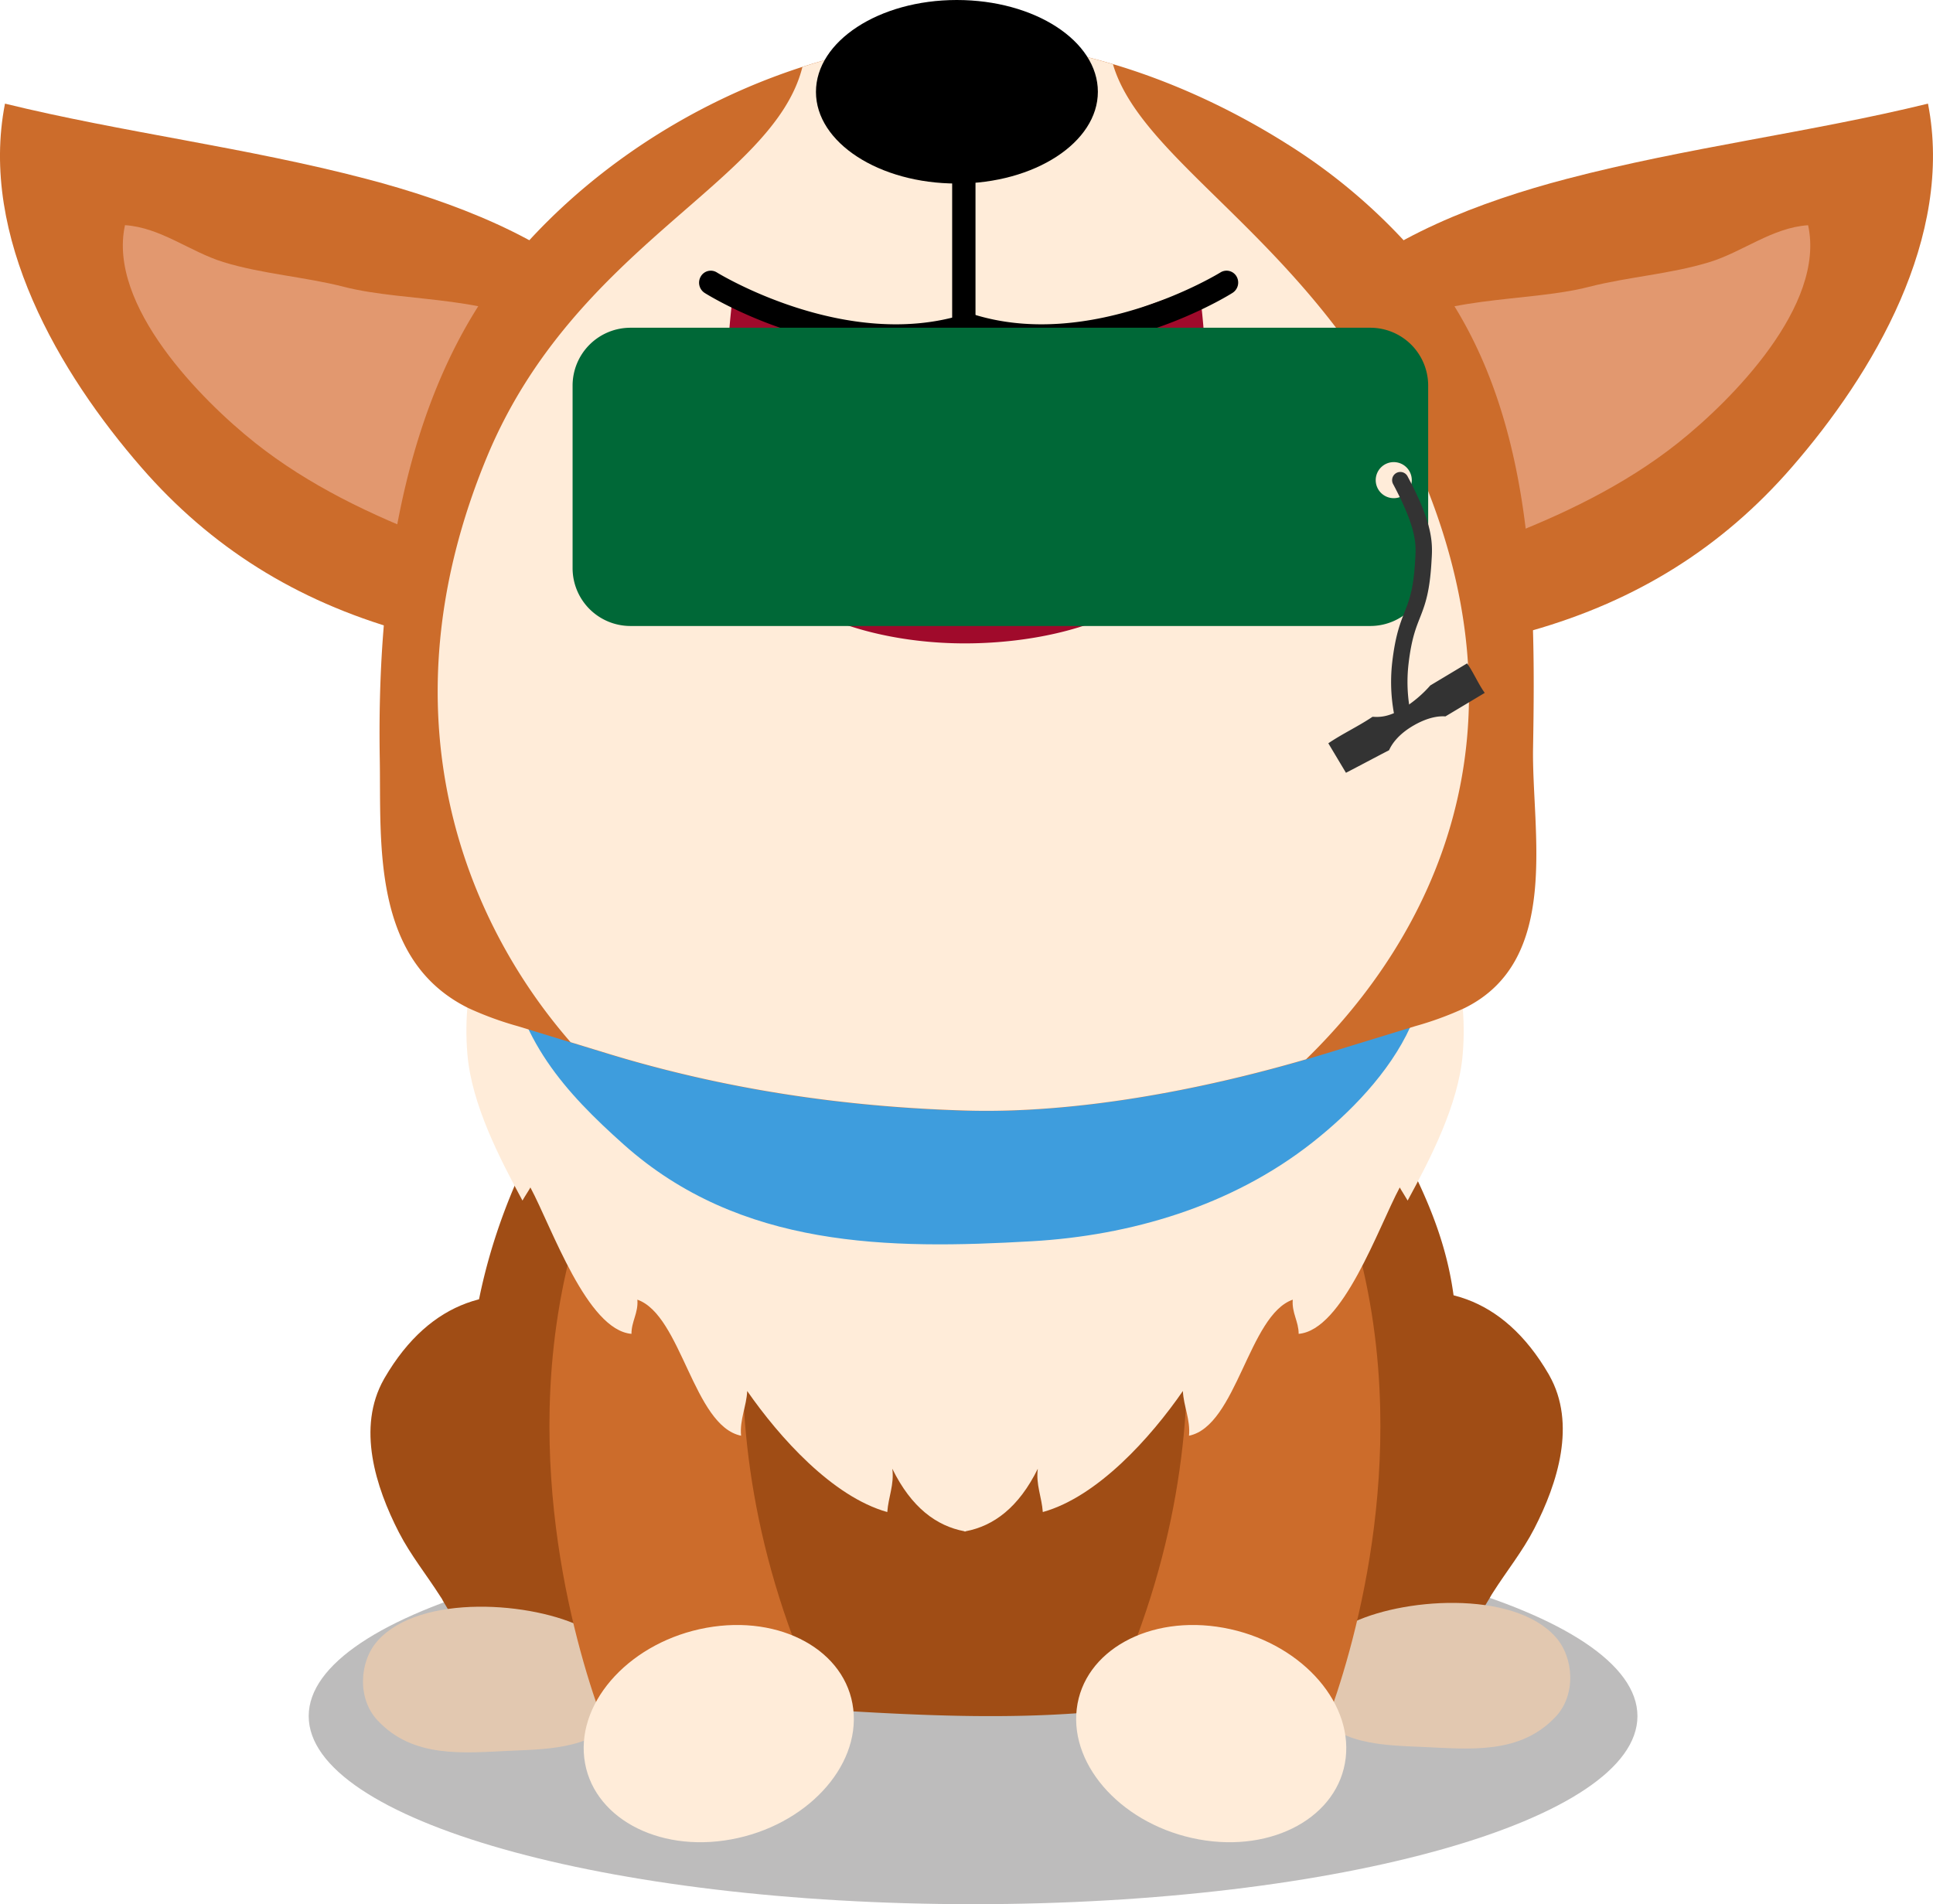
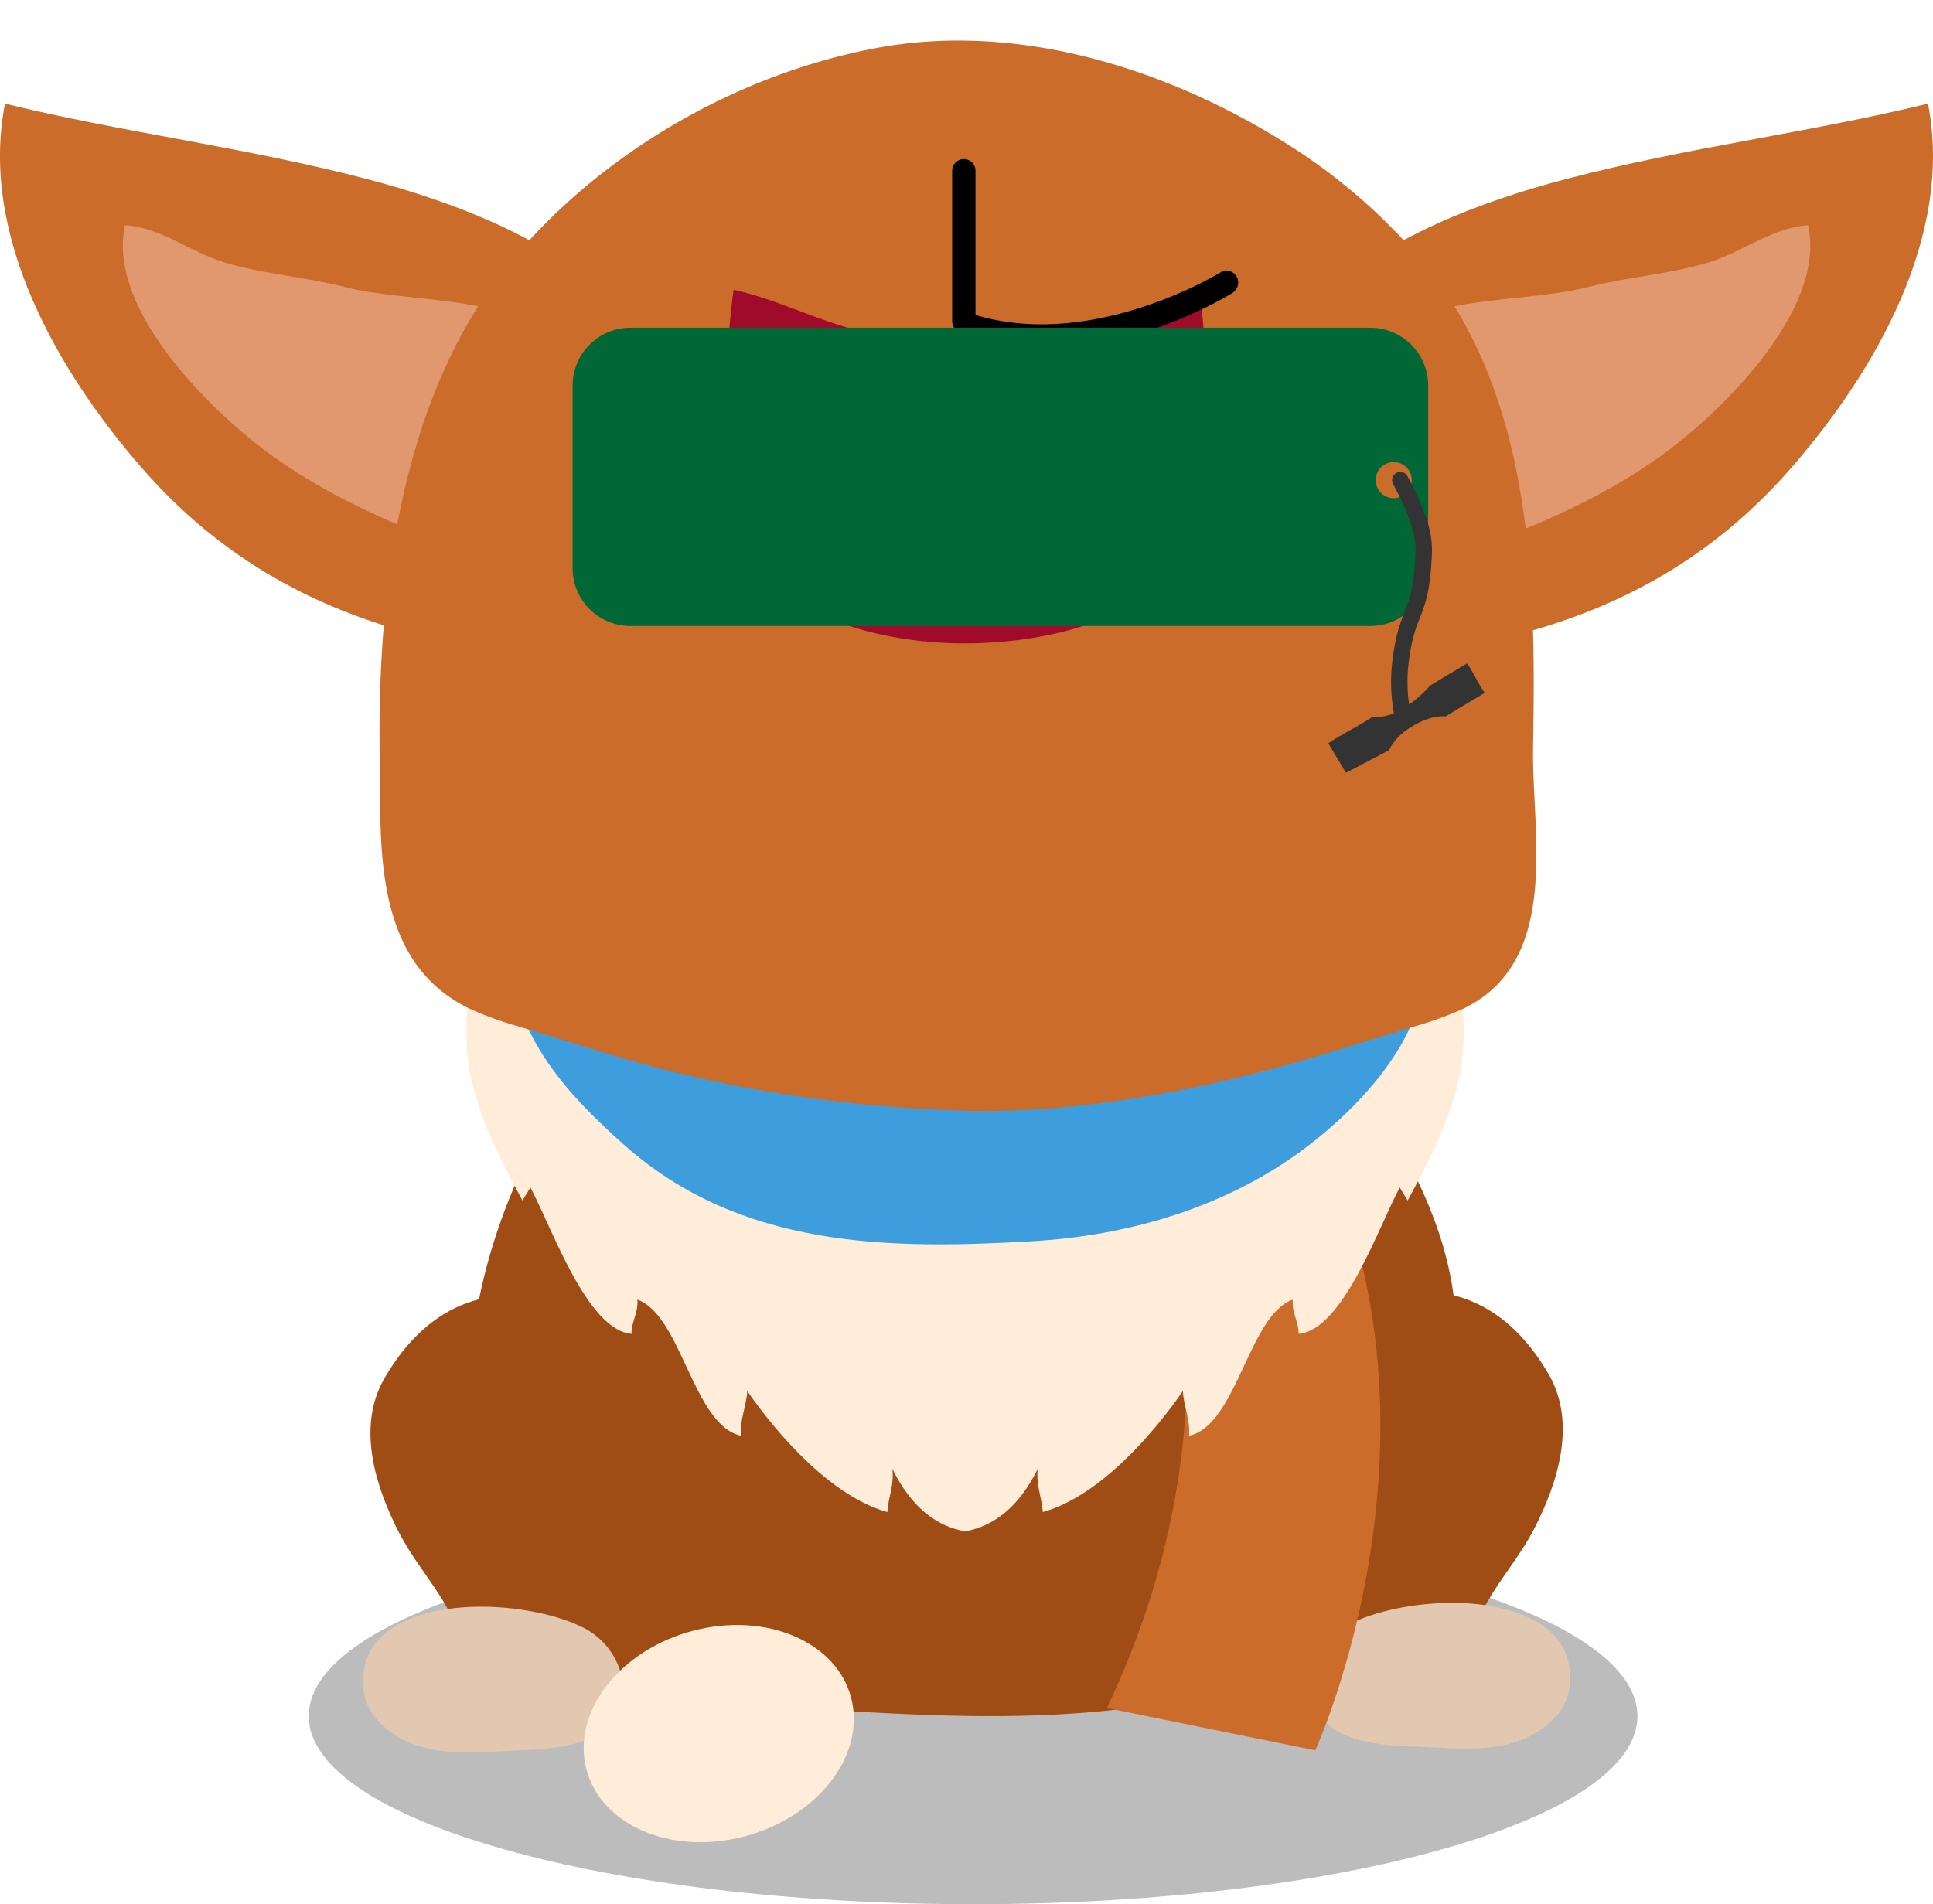
<svg xmlns="http://www.w3.org/2000/svg" viewBox="0 0 589.67 581">
  <defs>
    <style>.cls-1{fill:#231f20;opacity:0.3;}.cls-2{fill:#a04d15;}.cls-3{fill:#e2c8b0;}.cls-4{fill:#cc6c2b;}.cls-5{fill:#ffecd9;}.cls-6{fill:#3e9ddd;}.cls-7{fill:#e2986f;}.cls-8{fill:#a00a2b;}.cls-9{fill:#006837;}.cls-10{fill:none;stroke:#333;stroke-linecap:round;stroke-miterlimit:10;stroke-width:5px;}.cls-11{fill:#333;}</style>
  </defs>
  <g id="Ebene_1" data-name="Ebene 1">
    <path class="cls-1" d="M100.5,527.62c0,31.69,90.73,57.38,202.66,57.38s202.68-25.69,202.68-57.38-90.73-57.4-202.68-57.4S100.5,495.91,100.5,527.62Z" transform="translate(-6.33 -4)" />
    <path class="cls-2" d="M436,358.53c-3.53-6.94-5.72-14.5-9.13-21.35-6.72-13.5-17.78-22.43-27.64-33.52-7-7.88-11.52-18.42-22.05-22.74-23.84-9.78-51.91-3.49-76.51-3.54-34.54-.07-87.14,6-110.86,41.23-17.15,25.5-32,52.24-38,85.19a87.13,87.13,0,0,0-1.25,14.36c-.35,28.2,10.31,63.22,23.23,84.67,17.79,29.49,42.46,20.24,69.52,21.91,40.5,2.5,80.5,5.61,120-1.49,17.1-3.08,27.76-2.59,44.68-9.34,24.7-9.83,39.58-51,42.06-81.42.12-1.44.21-2.82.3-4.2C452.16,401,448.7,383.56,436,358.53Z" transform="translate(-6.33 -4)" />
    <path class="cls-2" d="M461.76,489.92c4.16-6.56,9-12.51,12.61-19.52,7.15-13.9,12.89-32,4.61-46.7-.08-.13-.13-.26-.2-.37-28.25-48.63-81-19.05-109,20.71-5.4,7.65-8.32,17.26-9,27-1,13.81,2.5,27.94,10.1,37.22,7.26,8.86,21,18.9,32.77,18.87,5.21,0,10.21-1.26,15.54-1.12,6.34.18,12.63,0,18.27-3.36,4.43-2.66,8.32-7.55,11.34-11.58,4.89-6.53,8.05-13.09,12.11-19.74C461.15,490.87,461.45,490.4,461.76,489.92Z" transform="translate(-6.33 -4)" />
    <path class="cls-3" d="M480.82,503.42c-13-14.48-47.48-11.84-62.94-3.8-8.68,4.5-14.37,15.16-10.52,24.76,4.86,12.12,22,12.15,32.87,12.64,14.48.64,29.83,2.41,40.74-9.3C487.11,521.13,486.54,509.77,480.82,503.42Z" transform="translate(-6.33 -4)" />
    <path class="cls-2" d="M140.64,491.08c-4.16-6.55-9-12.5-12.62-19.52-7.14-13.9-12.88-32-4.6-46.7.08-.12.13-.26.2-.36,28.25-48.63,81-19.05,109,20.71,5.4,7.64,8.32,17.26,9,27,1,13.82-2.5,27.94-10.1,37.23-7.26,8.86-21,18.89-32.77,18.86-5.21,0-10.21-1.26-15.55-1.12-6.33.18-12.62,0-18.26-3.36-4.44-2.65-8.32-7.54-11.34-11.58-4.89-6.53-8.05-13.09-12.11-19.74C141.24,492,141,491.56,140.64,491.08Z" transform="translate(-6.33 -4)" />
    <path class="cls-3" d="M121.57,504.58c13-14.47,47.48-11.84,63-3.8,8.67,4.51,14.37,15.16,10.52,24.76-4.86,12.12-22,12.15-32.87,12.64-14.48.65-29.83,2.42-40.74-9.29C115.29,522.3,115.86,510.93,121.57,504.58Z" transform="translate(-6.33 -4)" />
    <path class="cls-4" d="M427.36,433.71c-.78-33.64-9.05-71.32-33.2-106.58l-24.37,21.76-10.47,9.35S388,432.59,344,525.15l63.56,12.91S428.73,492,427.36,433.71Z" transform="translate(-6.33 -4)" />
-     <path class="cls-5" d="M334.79,525.46c-2.09,17.85,14.58,35.62,37.25,39.77s42.71-7,44.8-24.83-14.58-35.61-37.23-39.73S336.87,507.65,334.79,525.46Z" transform="translate(-6.33 -4)" />
-     <path class="cls-4" d="M174,433.71c.79-33.64,9.06-71.32,33.21-106.58l24.37,21.76,10.46,9.35s-28.71,74.35,15.29,166.91l-63.56,12.91S172.68,492,174,433.71Z" transform="translate(-6.33 -4)" />
    <path class="cls-5" d="M266.62,525.46c2.1,17.85-14.59,35.62-37.25,39.77s-42.71-7-44.81-24.83,14.59-35.61,37.25-39.73S264.54,507.65,266.62,525.46Z" transform="translate(-6.33 -4)" />
    <path class="cls-5" d="M391.12,235.15c-28.32-13.32-59.35-16.75-90.22-17.64h-.39c-30.88.89-61.9,4.32-90.22,17.64-34,16-65.22,46.29-61.36,90.69,1.32,15.19,9.81,31.57,16.78,44.47.74-1.32,2-3.18,2.42-4,6.57,12.3,17.29,43.51,30.83,44.67,0-3.86,2.13-6.36,1.8-10.43,13.47,4.71,17.08,38.52,31.64,41.51-.47-4.9,1.66-9,1.87-13.64,9.79,14.09,26,32.25,42.73,36.93.33-4.62,2.16-8.36,1.53-13.22,5.81,11.85,13.47,17.47,22,19.08v.09l.19-.05.2.05v-.09c8.51-1.61,16.16-7.23,22-19.08-.64,4.86,1.2,8.6,1.52,13.22,16.78-4.68,33-22.84,42.73-36.93.21,4.62,2.34,8.74,1.87,13.64,14.56-3,18.18-36.8,31.65-41.51-.33,4.07,1.79,6.57,1.8,10.43,13.54-1.16,24.26-32.37,30.84-44.67.43.82,1.66,2.68,2.41,4,7-12.9,15.47-29.28,16.78-44.47C456.34,281.44,425.12,251.15,391.12,235.15Z" transform="translate(-6.33 -4)" />
    <path class="cls-6" d="M436.27,260.78c6.63,15.09,7.07,41.68.31,56.49-6.42,14.11-18.66,26.48-29.89,35.32-24.8,19.55-55.75,28.42-85.51,30.13-43.62,2.53-89,2.24-124.57-29.5-17.74-15.85-32.7-32.15-35.86-58.91-8.29-70.23,49.51-86.07,98.81-96.24,46.43-9.56,117.69-16.42,152.6,28.56C419.67,236.32,431.12,249.09,436.27,260.78Z" transform="translate(-6.33 -4)" />
    <path class="cls-4" d="M552.86,146.64c-21.18,24.36-47.17,40.65-79.31,49.78-31.16,8.86-47.93-1.94-65.68-30.43-39.26-63,23.42-93.56,76.46-107.43C520.79,49,558.63,44.4,594.47,35.62,602.44,76.31,577.82,117.94,552.86,146.64Z" transform="translate(-6.33 -4)" />
    <path class="cls-7" d="M445.52,167.74c-1.42-3.2-2.34-8.35-4.19-15.67-4.82-19-33.89-29.38-13.59-45.54,15.88-12.66,44.09-10.07,63.28-15,12-3.08,24.9-3.9,36.84-7.57C538,80.84,547,73.43,557.9,72.72c5.38,24.47-23.27,53.38-39.74,66.46-16.25,12.9-35.6,22.16-54.93,29.47C451.59,173,447.87,173.1,445.52,167.74Z" transform="translate(-6.33 -4)" />
    <path class="cls-4" d="M49.47,146.64c21.18,24.36,47.17,40.65,79.31,49.78,31.16,8.86,47.93-1.94,65.68-30.43C233.72,103,171,72.43,118,58.56,81.54,49,43.69,44.4,7.85,35.62-.11,76.31,24.51,117.94,49.47,146.64Z" transform="translate(-6.33 -4)" />
    <path class="cls-7" d="M156.81,167.74c1.42-3.2,2.34-8.35,4.19-15.67,4.81-19,33.89-29.38,13.59-45.54-15.88-12.66-44.1-10.07-63.29-15-12-3.08-24.89-3.9-36.84-7.57-10.15-3.14-19.15-10.55-30-11.26-5.37,24.47,23.27,53.38,39.75,66.46,16.25,12.9,35.6,22.16,54.92,29.47C150.74,173,154.45,173.1,156.81,167.74Z" transform="translate(-6.33 -4)" />
    <path class="cls-4" d="M474,232.05c.84-48.88.55-107.27-34.11-148.68a175.77,175.77,0,0,0-41-35.48C362.71,25.07,317,10.51,273.64,18.66c-43,8.09-83.93,32.19-111.16,64.71-34.67,41.41-41.14,103.24-40.3,152.13.44,25.49-2.64,61.49,27.09,76.11a100.71,100.71,0,0,0,15,5.49l27.18,8.33c35.7,10.95,72.25,16.37,109.36,17.46,35.48,1,76-7,110.05-17.46l27.18-8.33a100.18,100.18,0,0,0,15-5.49C482.79,297,473.52,257.55,474,232.05Z" transform="translate(-6.33 -4)" />
-     <path class="cls-5" d="M437.62,143.48C408.29,78.66,354.94,54.7,345.84,23.59c-23.44-7-48.17-9.45-72.2-4.93a184.23,184.23,0,0,0-22.53,5.77c-8.84,35.41-69.4,54.3-96.24,119-32.73,79-6.36,142,25.52,178.56l11.07,3.39c35.7,10.95,72.25,16.37,109.36,17.46,33.37,1,71.23-6.1,103.92-15.63C442.55,290.41,475.63,227.45,437.62,143.48Z" transform="translate(-6.33 -4)" />
    <path class="cls-8" d="M372.21,92.4c-14,3.1-26.32,9.82-40.29,13-10.26,2.31-21.15,1.79-30.06-2.11v-.59c-.23.11-.47.19-.7.29-.22-.1-.47-.18-.69-.29v.59c-8.92,3.9-19.8,4.42-30.06,2.11-14-3.14-26.31-9.86-40.3-13a240.38,240.38,0,0,0-.44,59.63c1.32,11.27,3.92,23.28,13.86,31.45,14.84,12.19,37.9,16.9,57.53,16.83s42.83-4.58,57.74-16.83c9.94-8.17,12.53-20.18,13.86-31.45A240.87,240.87,0,0,0,372.21,92.4Z" transform="translate(-6.33 -4)" />
-     <path d="M341.24,32c0,15.44-19.26,28-43,28s-43-12.51-43-27.95S274.43,4,298.21,4,341.24,16.51,341.24,32Z" transform="translate(-6.33 -4)" />
-     <path d="M279.28,110.32c-30.53,0-56.67-16.1-58-16.95a3.72,3.72,0,0,1-1.18-5A3.51,3.51,0,0,1,225,87.12c.39.24,39.58,24.32,75.84,12.64a3.54,3.54,0,0,1,4.47,2.39,3.68,3.68,0,0,1-2.33,4.59A76.87,76.87,0,0,1,279.28,110.32Z" transform="translate(-6.33 -4)" />
    <path d="M324.31,110.32a76.76,76.76,0,0,1-23.64-3.58,3.68,3.68,0,0,1-2.34-4.59,3.54,3.54,0,0,1,4.47-2.39c36.28,11.68,75.45-12.4,75.84-12.64a3.52,3.52,0,0,1,4.9,1.22,3.73,3.73,0,0,1-1.19,5C381,94.22,354.84,110.32,324.31,110.32Z" transform="translate(-6.33 -4)" />
    <path d="M300.35,105.6a3.61,3.61,0,0,1-3.56-3.66V56.1a3.56,3.56,0,1,1,7.12,0v45.84A3.61,3.61,0,0,1,300.35,105.6Z" transform="translate(-6.33 -4)" />
  </g>
  <g id="Ebene_2" data-name="Ebene 2">
    <path class="cls-9" d="M424.35,104H198.65A17.65,17.65,0,0,0,181,121.65v55.7A17.65,17.65,0,0,0,198.65,195h225.7A17.65,17.65,0,0,0,442,177.35v-55.7A17.65,17.65,0,0,0,424.35,104Zm7.15,52a5.5,5.5,0,1,1,5.5-5.5A5.5,5.5,0,0,1,431.5,156Z" transform="translate(-6.33 -4)" />
    <path class="cls-10" d="M433.5,150.5c8,15,7.3,20,7,25-1,17-5.09,14.31-7,31a50.52,50.52,0,0,0,1,17" transform="translate(-6.33 -4)" />
    <path class="cls-11" d="M411.54,230.79l5.38,9c3.89-2,9.27-4.89,13.15-6.88.66-1.5,2.52-4.72,7.62-7.63,4.65-2.64,7.89-2.82,9.57-2.69l12-7.18c-1.9-2.59-3.49-6.37-5.39-9l-11.21,6.72a36.87,36.87,0,0,1-8.07,6.88c-4.81,2.95-7.64,2.8-9.56,2.69C420.66,225.65,415.87,227.85,411.54,230.79Z" transform="translate(-6.33 -4)" />
  </g>
</svg>